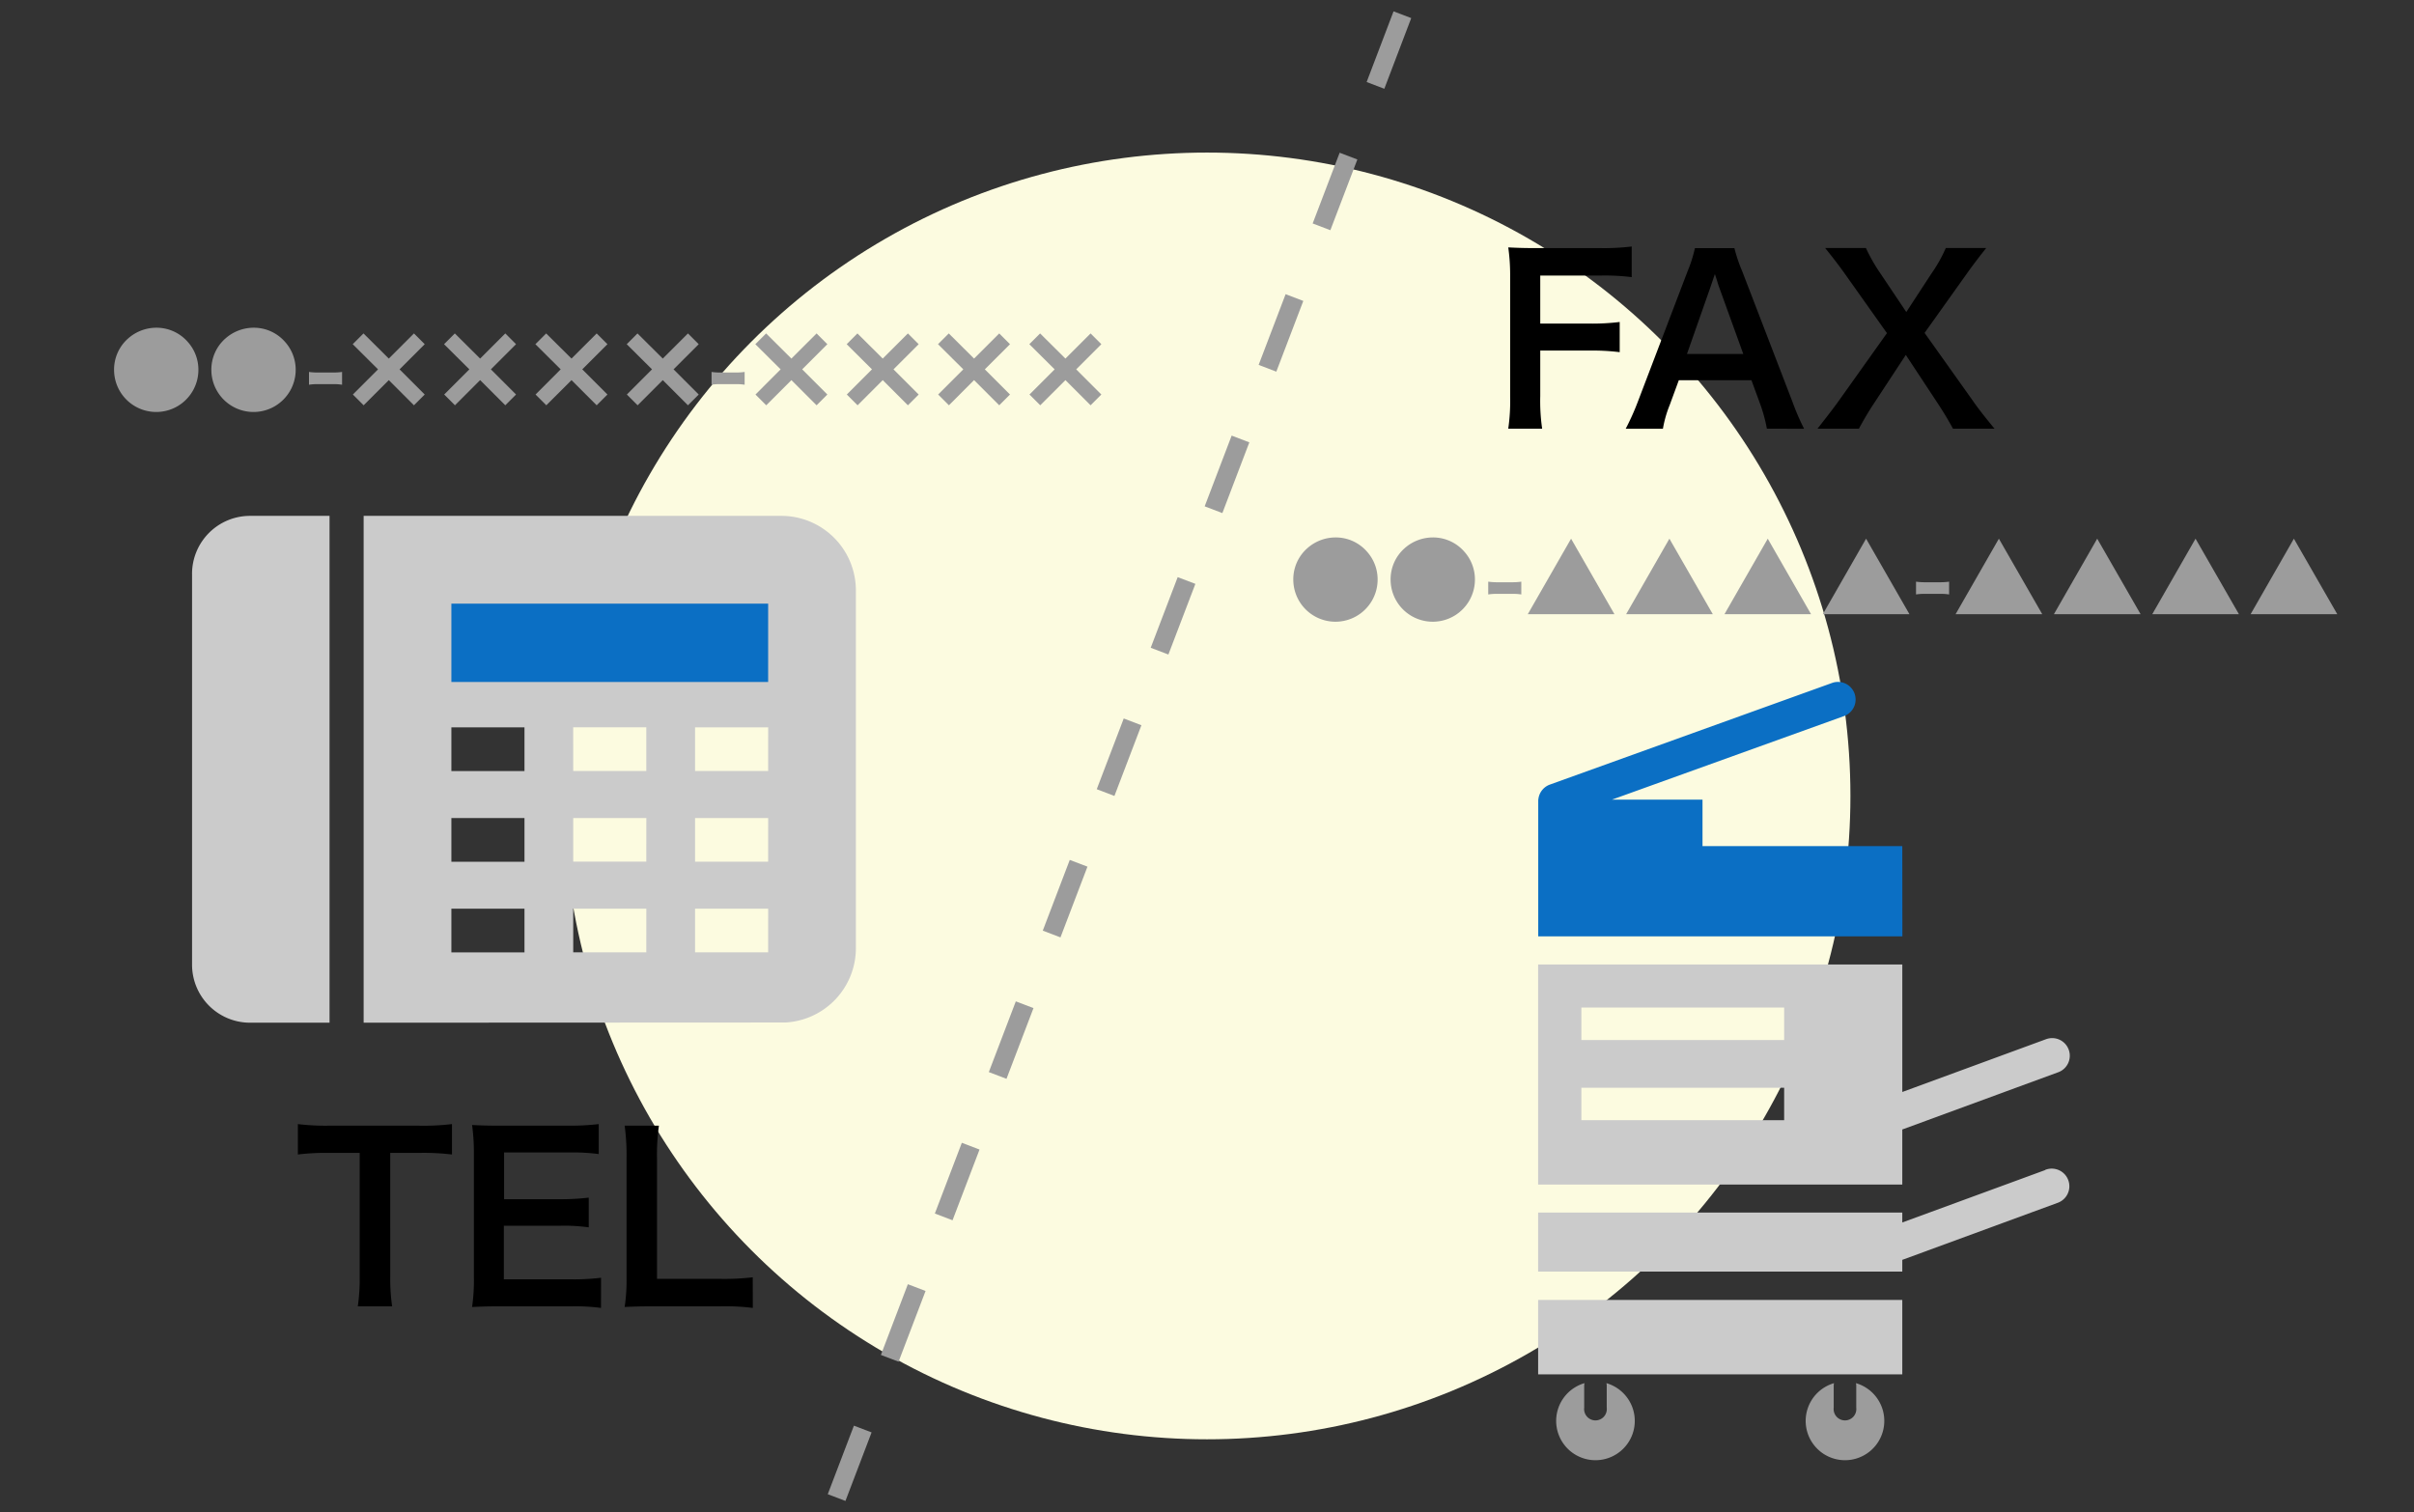
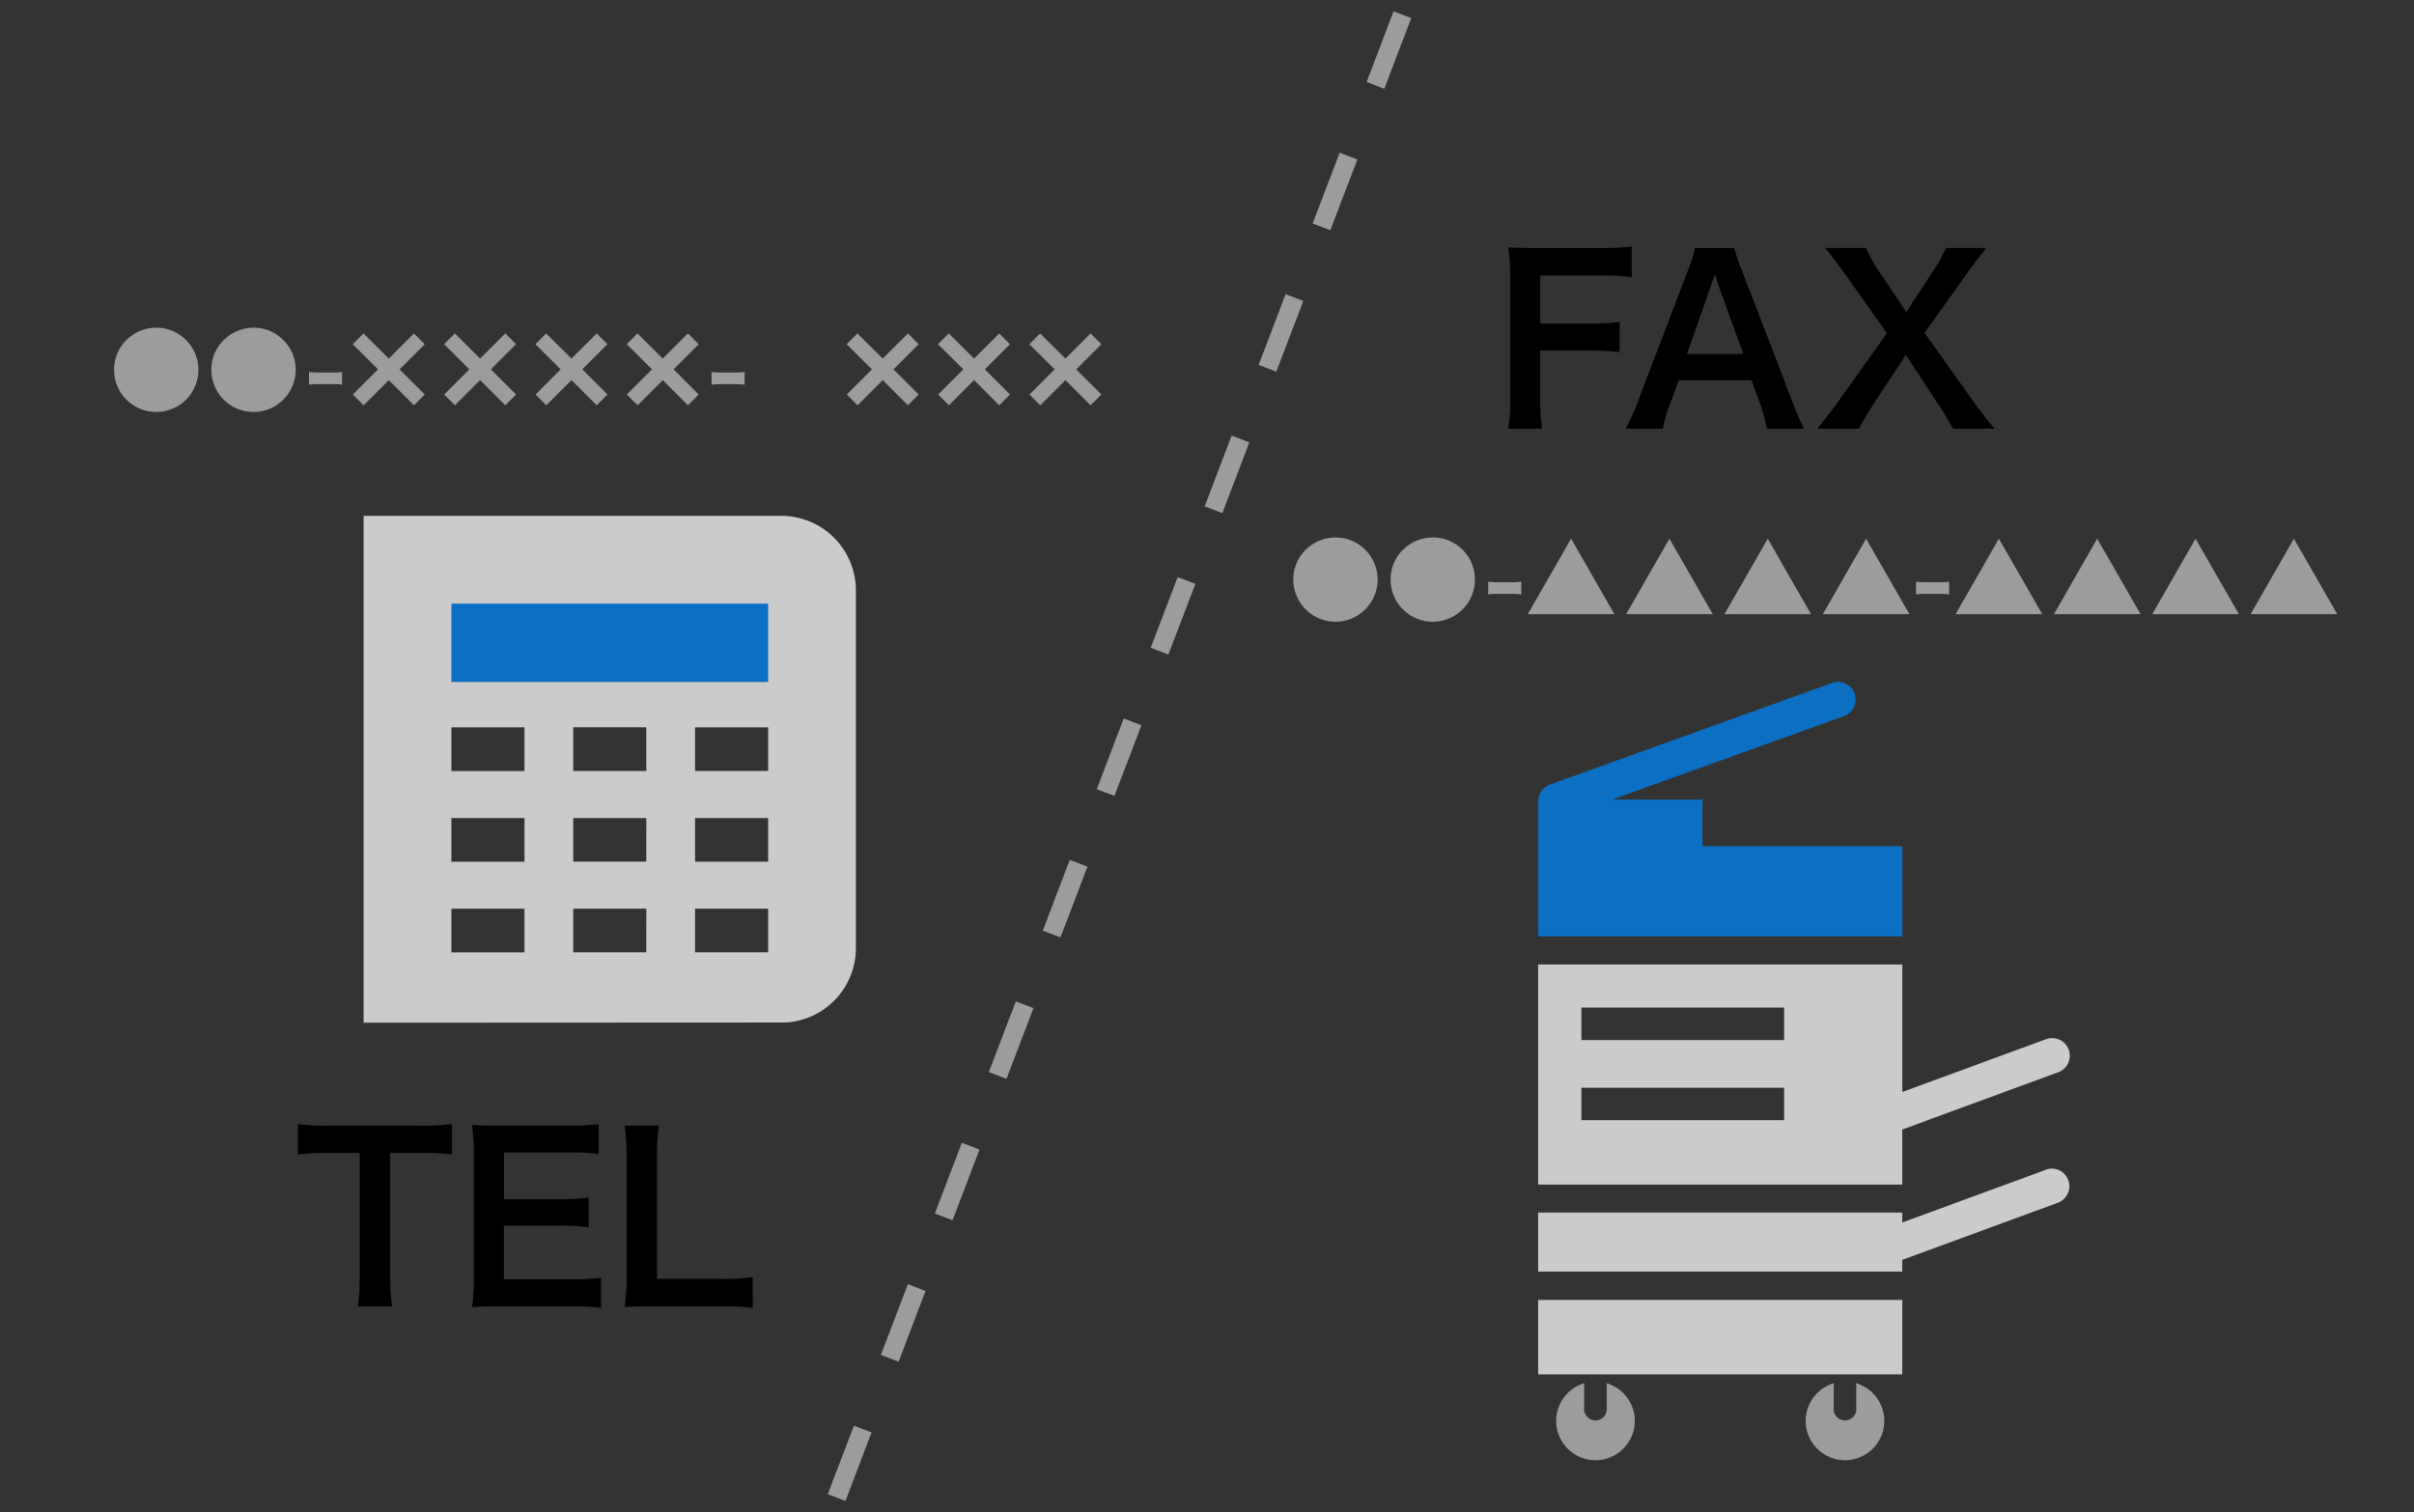
<svg xmlns="http://www.w3.org/2000/svg" viewBox="0 0 127.562 79.917">
  <rect x="0" y="0" width="127.562" height="79.917" fill="#333333" stroke="none" />
  <defs>
    <style>.cls-1{fill:#fcfbe0;}.cls-2{fill:#9c9c9c;}.cls-3{fill:#cbcbcb;}.cls-4{fill:#0b6fc4;}.cls-5{fill:none;}</style>
  </defs>
  <g id="レイヤー_2" data-name="レイヤー 2">
    <g id="レイヤー_2-2" data-name="レイヤー 2">
-       <circle id="楕円形_455" data-name="楕円形 455" class="cls-1" cx="63.781" cy="42.063" r="34" />
      <g id="グループ_911" data-name="グループ 911">
        <g id="グループ_910" data-name="グループ 910">
          <path id="パス_846" data-name="パス 846" class="cls-2" d="M84.888,73.1a.538.538,0,0,1,.016.133v1.158a.6.6,0,1,1-1.191,0V73.229a.654.654,0,0,1,.016-.133,2.077,2.077,0,1,0,1.16,0" />
          <path id="パス_847" data-name="パス 847" class="cls-2" d="M98.073,73.1a.538.538,0,0,1,.016.133v1.158a.6.6,0,1,1-1.191,0V73.229a.654.654,0,0,1,.016-.133,2.077,2.077,0,1,0,1.16,0" />
          <path id="パス_848" data-name="パス 848" class="cls-3" d="M108.074,61.834l-7.552,2.77V64.08H81.279V67.2h19.243v-.62l8.193-3.008a.931.931,0,0,0-.581-1.769c-.02.006-.04.014-.06.022" />
          <path id="パス_849" data-name="パス 849" class="cls-4" d="M100.522,44.716H89.965V42.259H85.179l12.29-4.426a.931.931,0,0,0-.63-1.751L81.9,41.463a.93.93,0,0,0-.611.8h-.005v7.221h19.243Z" />
          <rect id="長方形_1665" data-name="長方形 1665" class="cls-3" x="81.279" y="68.698" width="19.243" height="3.933" />
          <path id="パス_850" data-name="パス 850" class="cls-3" d="M100.522,59.69l8.193-3.008a.931.931,0,1,0-.58-1.769.632.632,0,0,0-.061.022l-7.551,2.773V50.97H81.279V62.6h19.243ZM94.279,59.2H83.564V57.483H94.279Zm0-4.237H83.564V53.246H94.279Z" />
        </g>
      </g>
      <rect id="長方形_1670" data-name="長方形 1670" class="cls-4" x="21.831" y="30.262" width="20" height="7" />
      <g id="グループ_912" data-name="グループ 912">
-         <path id="パス_851" data-name="パス 851" class="cls-3" d="M10.149,30.329V50.98a3.066,3.066,0,0,0,3.065,3.067h4.2V27.262h-4.2a3.066,3.066,0,0,0-3.066,3.066h0" />
        <path id="パス_852" data-name="パス 852" class="cls-3" d="M41.286,27.262H19.216V54.047L41.5,54.036a3.937,3.937,0,0,0,3.727-3.931v-18.9a3.941,3.941,0,0,0-3.941-3.943h0M23.852,38.438h3.863v2.311H23.852Zm0,4.792h3.863v2.31H23.852Zm0,4.79h3.863v2.311H23.852Zm10.3-2.484H30.291V43.23h3.863Zm-3.863-7.1h3.863v2.31H30.291Zm3.863,11.893H30.291V48.02h3.863Zm6.439,0H36.729V48.02h3.863Zm0-4.791H36.729V43.23h3.863Zm0-4.792H36.729V38.438h3.863Zm0-4.707H23.852V31.9h16.74Z" />
      </g>
      <path d="M20.622,67.477a9.955,9.955,0,0,0,.1,1.559H18.907a10.054,10.054,0,0,0,.1-1.559V60.928H17.384a11.891,11.891,0,0,0-1.643.084V59.405a12.054,12.054,0,0,0,1.631.084h4.749a12.706,12.706,0,0,0,1.763-.084v1.607a12.592,12.592,0,0,0-1.763-.084h-1.5Z" />
      <path d="M31.758,69.12a10.311,10.311,0,0,0-1.547-.084H26.469c-.72,0-1.044.012-1.523.035a9.815,9.815,0,0,0,.095-1.583V61a10.757,10.757,0,0,0-.095-1.547c.479.024.791.036,1.523.036h3.622a12.816,12.816,0,0,0,1.547-.084v1.583a10.741,10.741,0,0,0-1.547-.084H26.637v2.471h2.914a12.473,12.473,0,0,0,1.559-.084v1.571a9.39,9.39,0,0,0-1.559-.084H26.625v2.831h3.6a11.476,11.476,0,0,0,1.536-.084Z" />
      <path d="M39.781,69.12a11.649,11.649,0,0,0-1.7-.084h-3.55c-.671,0-1.091.012-1.523.035a9.5,9.5,0,0,0,.1-1.583V61.264a11.686,11.686,0,0,0-.1-1.775h1.811a10.936,10.936,0,0,0-.1,1.763v6.333h3.358a12.664,12.664,0,0,0,1.7-.084Z" />
      <path d="M81.391,20.927a10.2,10.2,0,0,0,.1,1.727H79.7a10.227,10.227,0,0,0,.1-1.7v-6.32a10.5,10.5,0,0,0-.1-1.56c.491.024.791.037,1.522.037h3.359a12.259,12.259,0,0,0,1.643-.084v1.619a11.46,11.46,0,0,0-1.643-.084H81.391V17.1h2.567a11.832,11.832,0,0,0,1.631-.084v1.595a11.708,11.708,0,0,0-1.631-.084H81.391Z" />
      <path d="M93.366,22.654A8.056,8.056,0,0,0,93.03,21.4l-.479-1.307H88.713l-.48,1.307a5.994,5.994,0,0,0-.36,1.259H85.906a13,13,0,0,0,.636-1.415l2.639-6.92a7.17,7.17,0,0,0,.383-1.211h2.087a7.948,7.948,0,0,0,.408,1.211l2.663,6.92a12.414,12.414,0,0,0,.611,1.415Zm-2.531-7.5c-.048-.131-.084-.275-.216-.671-.191.563-.191.563-.227.671l-1.248,3.551h2.975Z" />
      <path d="M103.2,22.654c-.24-.443-.5-.875-.8-1.331l-1.692-2.566-1.678,2.554c-.288.432-.588.947-.8,1.343H96.041c.708-.9.875-1.127,1.127-1.475l2.543-3.574L97.5,14.487c-.323-.456-.683-.924-1.055-1.379H98.6a9.223,9.223,0,0,0,.767,1.343l1.367,2.039,1.332-2.039a7.731,7.731,0,0,0,.755-1.343h2.135c-.335.42-.684.875-1.043,1.379L101.7,17.593l2.542,3.574c.276.4.564.768,1.152,1.487Z" />
      <path class="cls-2" d="M9.91,18.055a2.2,2.2,0,0,1,.574,1.489,2.228,2.228,0,1,1-4.456,0,2.187,2.187,0,0,1,.736-1.651,2.252,2.252,0,0,1,1.494-.574A2.189,2.189,0,0,1,9.91,18.055Z" />
      <path class="cls-2" d="M15.051,18.055a2.2,2.2,0,0,1,.574,1.489,2.228,2.228,0,1,1-4.456,0,2.185,2.185,0,0,1,.737-1.651,2.252,2.252,0,0,1,1.494-.574A2.187,2.187,0,0,1,15.051,18.055Z" />
      <path class="cls-2" d="M16.328,19.656a3.248,3.248,0,0,0,.478.03h.788a3.25,3.25,0,0,0,.482-.03v.676a2.716,2.716,0,0,0-.482-.031h-.788a2.742,2.742,0,0,0-.478.031Z" />
      <path class="cls-2" d="M19.215,21.418l-.569-.569,1.33-1.33L18.639,18.19l.569-.569,1.337,1.329,1.329-1.329.569.569-1.329,1.329,1.329,1.33-.569.569-1.329-1.33Z" />
      <path class="cls-2" d="M24.041,21.418l-.569-.569,1.33-1.33L23.465,18.19l.569-.569,1.337,1.329,1.33-1.329.568.569L25.94,19.519l1.329,1.33-.568.569-1.33-1.33Z" />
      <path class="cls-2" d="M28.868,21.418l-.569-.569,1.329-1.33L28.291,18.19l.569-.569L30.2,18.95l1.33-1.329.569.569-1.33,1.329,1.33,1.33-.569.569-1.33-1.33Z" />
      <path class="cls-2" d="M33.694,21.418l-.569-.569,1.329-1.33L33.118,18.19l.568-.569,1.337,1.329,1.33-1.329.569.569-1.33,1.329,1.33,1.33-.569.569-1.33-1.33Z" />
      <path class="cls-2" d="M37.6,19.656a3.224,3.224,0,0,0,.477.03h.788a3.274,3.274,0,0,0,.483-.03v.676a2.735,2.735,0,0,0-.483-.031h-.788a2.724,2.724,0,0,0-.477.031Z" />
-       <path class="cls-2" d="M40.491,21.418l-.569-.569,1.329-1.33L39.914,18.19l.569-.569L41.82,18.95l1.33-1.329.569.569-1.33,1.329,1.33,1.33-.569.569-1.33-1.33Z" />
      <path class="cls-2" d="M45.317,21.418l-.569-.569,1.329-1.33L44.741,18.19l.568-.569,1.337,1.329,1.33-1.329.569.569-1.33,1.329,1.33,1.33-.569.569-1.33-1.33Z" />
      <path class="cls-2" d="M50.143,21.418l-.569-.569,1.33-1.33L49.567,18.19l.569-.569,1.336,1.329,1.33-1.329.569.569-1.33,1.329,1.33,1.33-.569.569-1.33-1.33Z" />
      <path class="cls-2" d="M54.969,21.418l-.569-.569,1.33-1.33L54.393,18.19l.569-.569L56.3,18.95l1.329-1.329.569.569-1.329,1.329,1.329,1.33-.569.569L56.3,20.088Z" />
      <path class="cls-2" d="M72.223,29.139a2.2,2.2,0,0,1,.574,1.489,2.228,2.228,0,1,1-4.456,0,2.187,2.187,0,0,1,.737-1.652,2.252,2.252,0,0,1,1.494-.574A2.188,2.188,0,0,1,72.223,29.139Z" />
      <path class="cls-2" d="M77.365,29.139a2.2,2.2,0,0,1,.574,1.489,2.228,2.228,0,1,1-4.456,0,2.187,2.187,0,0,1,.737-1.652,2.25,2.25,0,0,1,1.493-.574A2.19,2.19,0,0,1,77.365,29.139Z" />
      <path class="cls-2" d="M78.642,30.739a3.209,3.209,0,0,0,.477.031h.788a3.239,3.239,0,0,0,.483-.031v.676a2.826,2.826,0,0,0-.483-.031h-.788a2.824,2.824,0,0,0-.477.031Z" />
      <path class="cls-2" d="M85.311,32.457H80.733l2.287-3.989Z" />
      <path class="cls-2" d="M90.508,32.457H85.93l2.286-3.989Z" />
      <path class="cls-2" d="M95.7,32.457H91.126l2.287-3.989Z" />
-       <path class="cls-2" d="M100.9,32.457H96.323l2.286-3.989Z" />
+       <path class="cls-2" d="M100.9,32.457H96.323l2.286-3.989" />
      <path class="cls-2" d="M101.248,30.739a3.209,3.209,0,0,0,.477.031h.788a3.248,3.248,0,0,0,.483-.031v.676a2.826,2.826,0,0,0-.483-.031h-.788a2.824,2.824,0,0,0-.477.031Z" />
      <path class="cls-2" d="M107.917,32.457h-4.578l2.287-3.989Z" />
      <path class="cls-2" d="M113.114,32.457h-4.579l2.287-3.989Z" />
      <path class="cls-2" d="M118.31,32.457h-4.578l2.286-3.989Z" />
      <path class="cls-2" d="M123.507,32.457h-4.578l2.286-3.989Z" />
      <path class="cls-2" d="M44.676,79.32l-.935-.356,1.382-3.622.934.356Zm2.807-7.359-.934-.356,1.425-3.738.935.357Zm2.852-7.474-.935-.356,1.426-3.738.935.357Zm2.851-7.475-.934-.356,1.426-3.737.934.356Zm2.852-7.474-.935-.357,1.426-3.737.935.356Zm2.851-7.475-.934-.356,1.426-3.738.934.357Zm2.852-7.474-.935-.357L62.232,30.5l.935.356Zm2.852-7.475-.935-.356,1.426-3.738.934.357Zm2.851-7.474-.934-.357,1.425-3.737.935.357ZM70.3,12.165l-.935-.356,1.426-3.738.935.357Zm2.851-7.474-.934-.357L73.639.6l.934.356Z" />
      <rect class="cls-5" width="127.562" height="79.917" />
    </g>
  </g>
</svg>